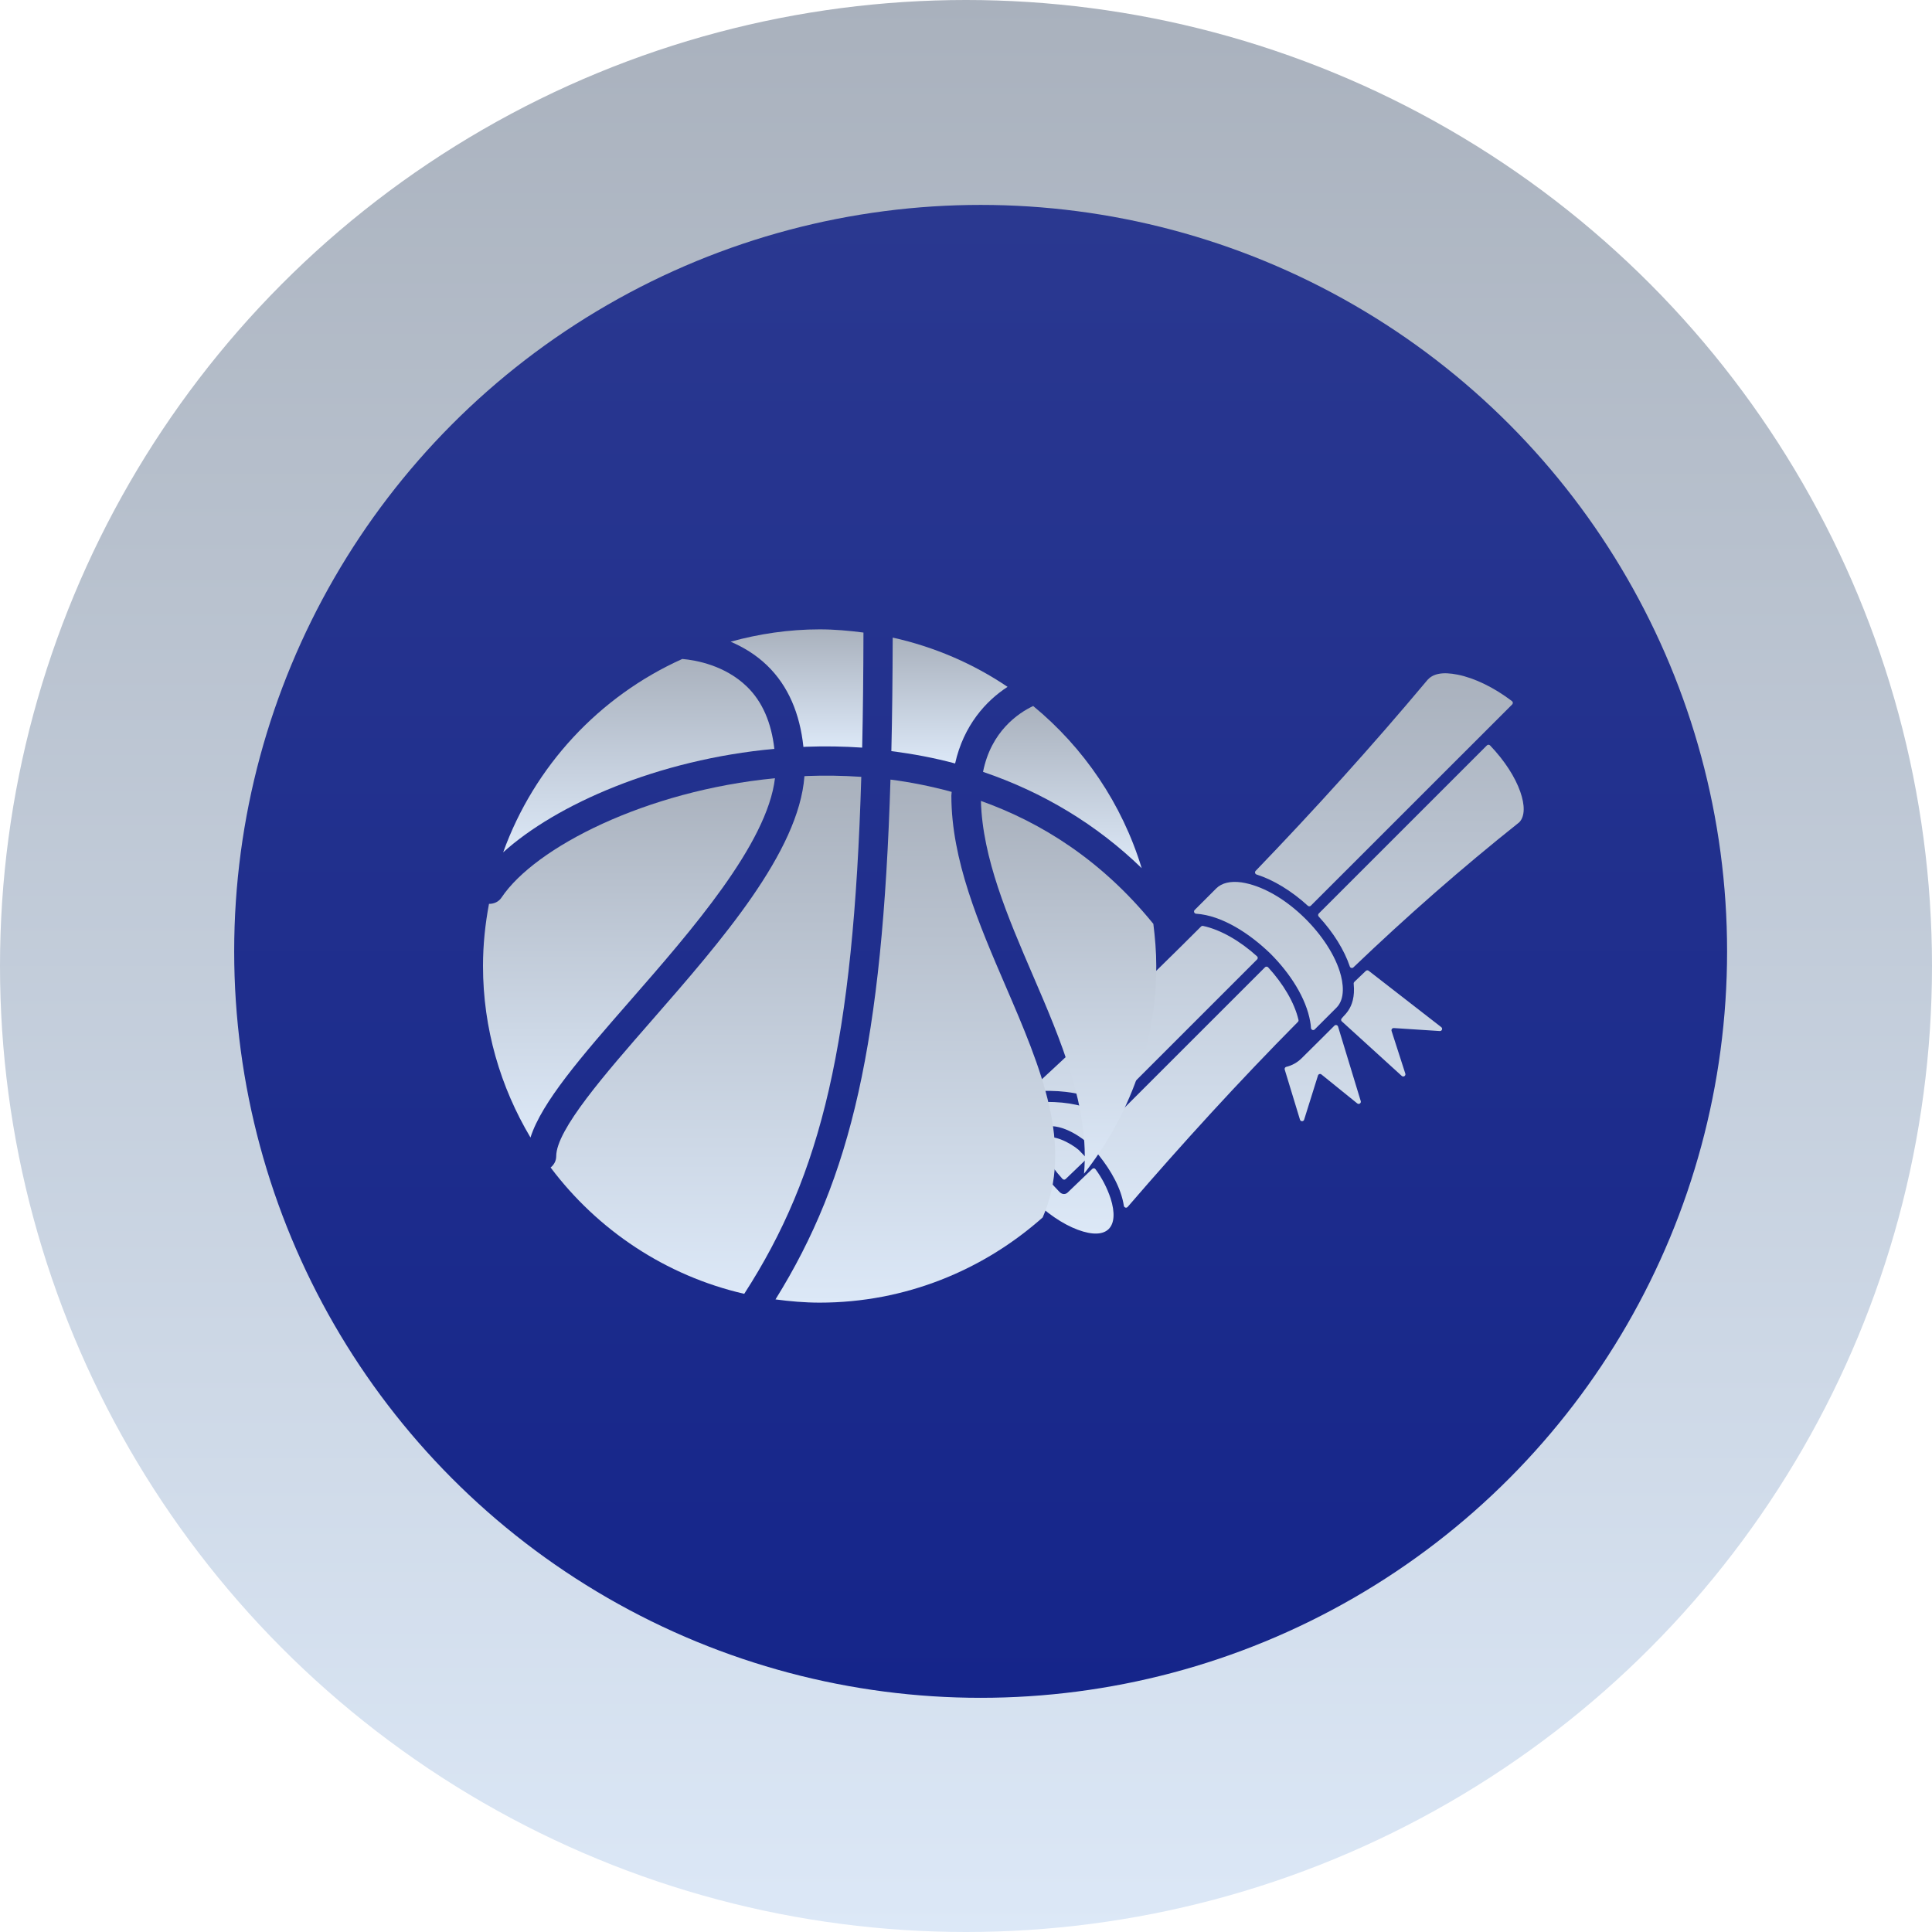
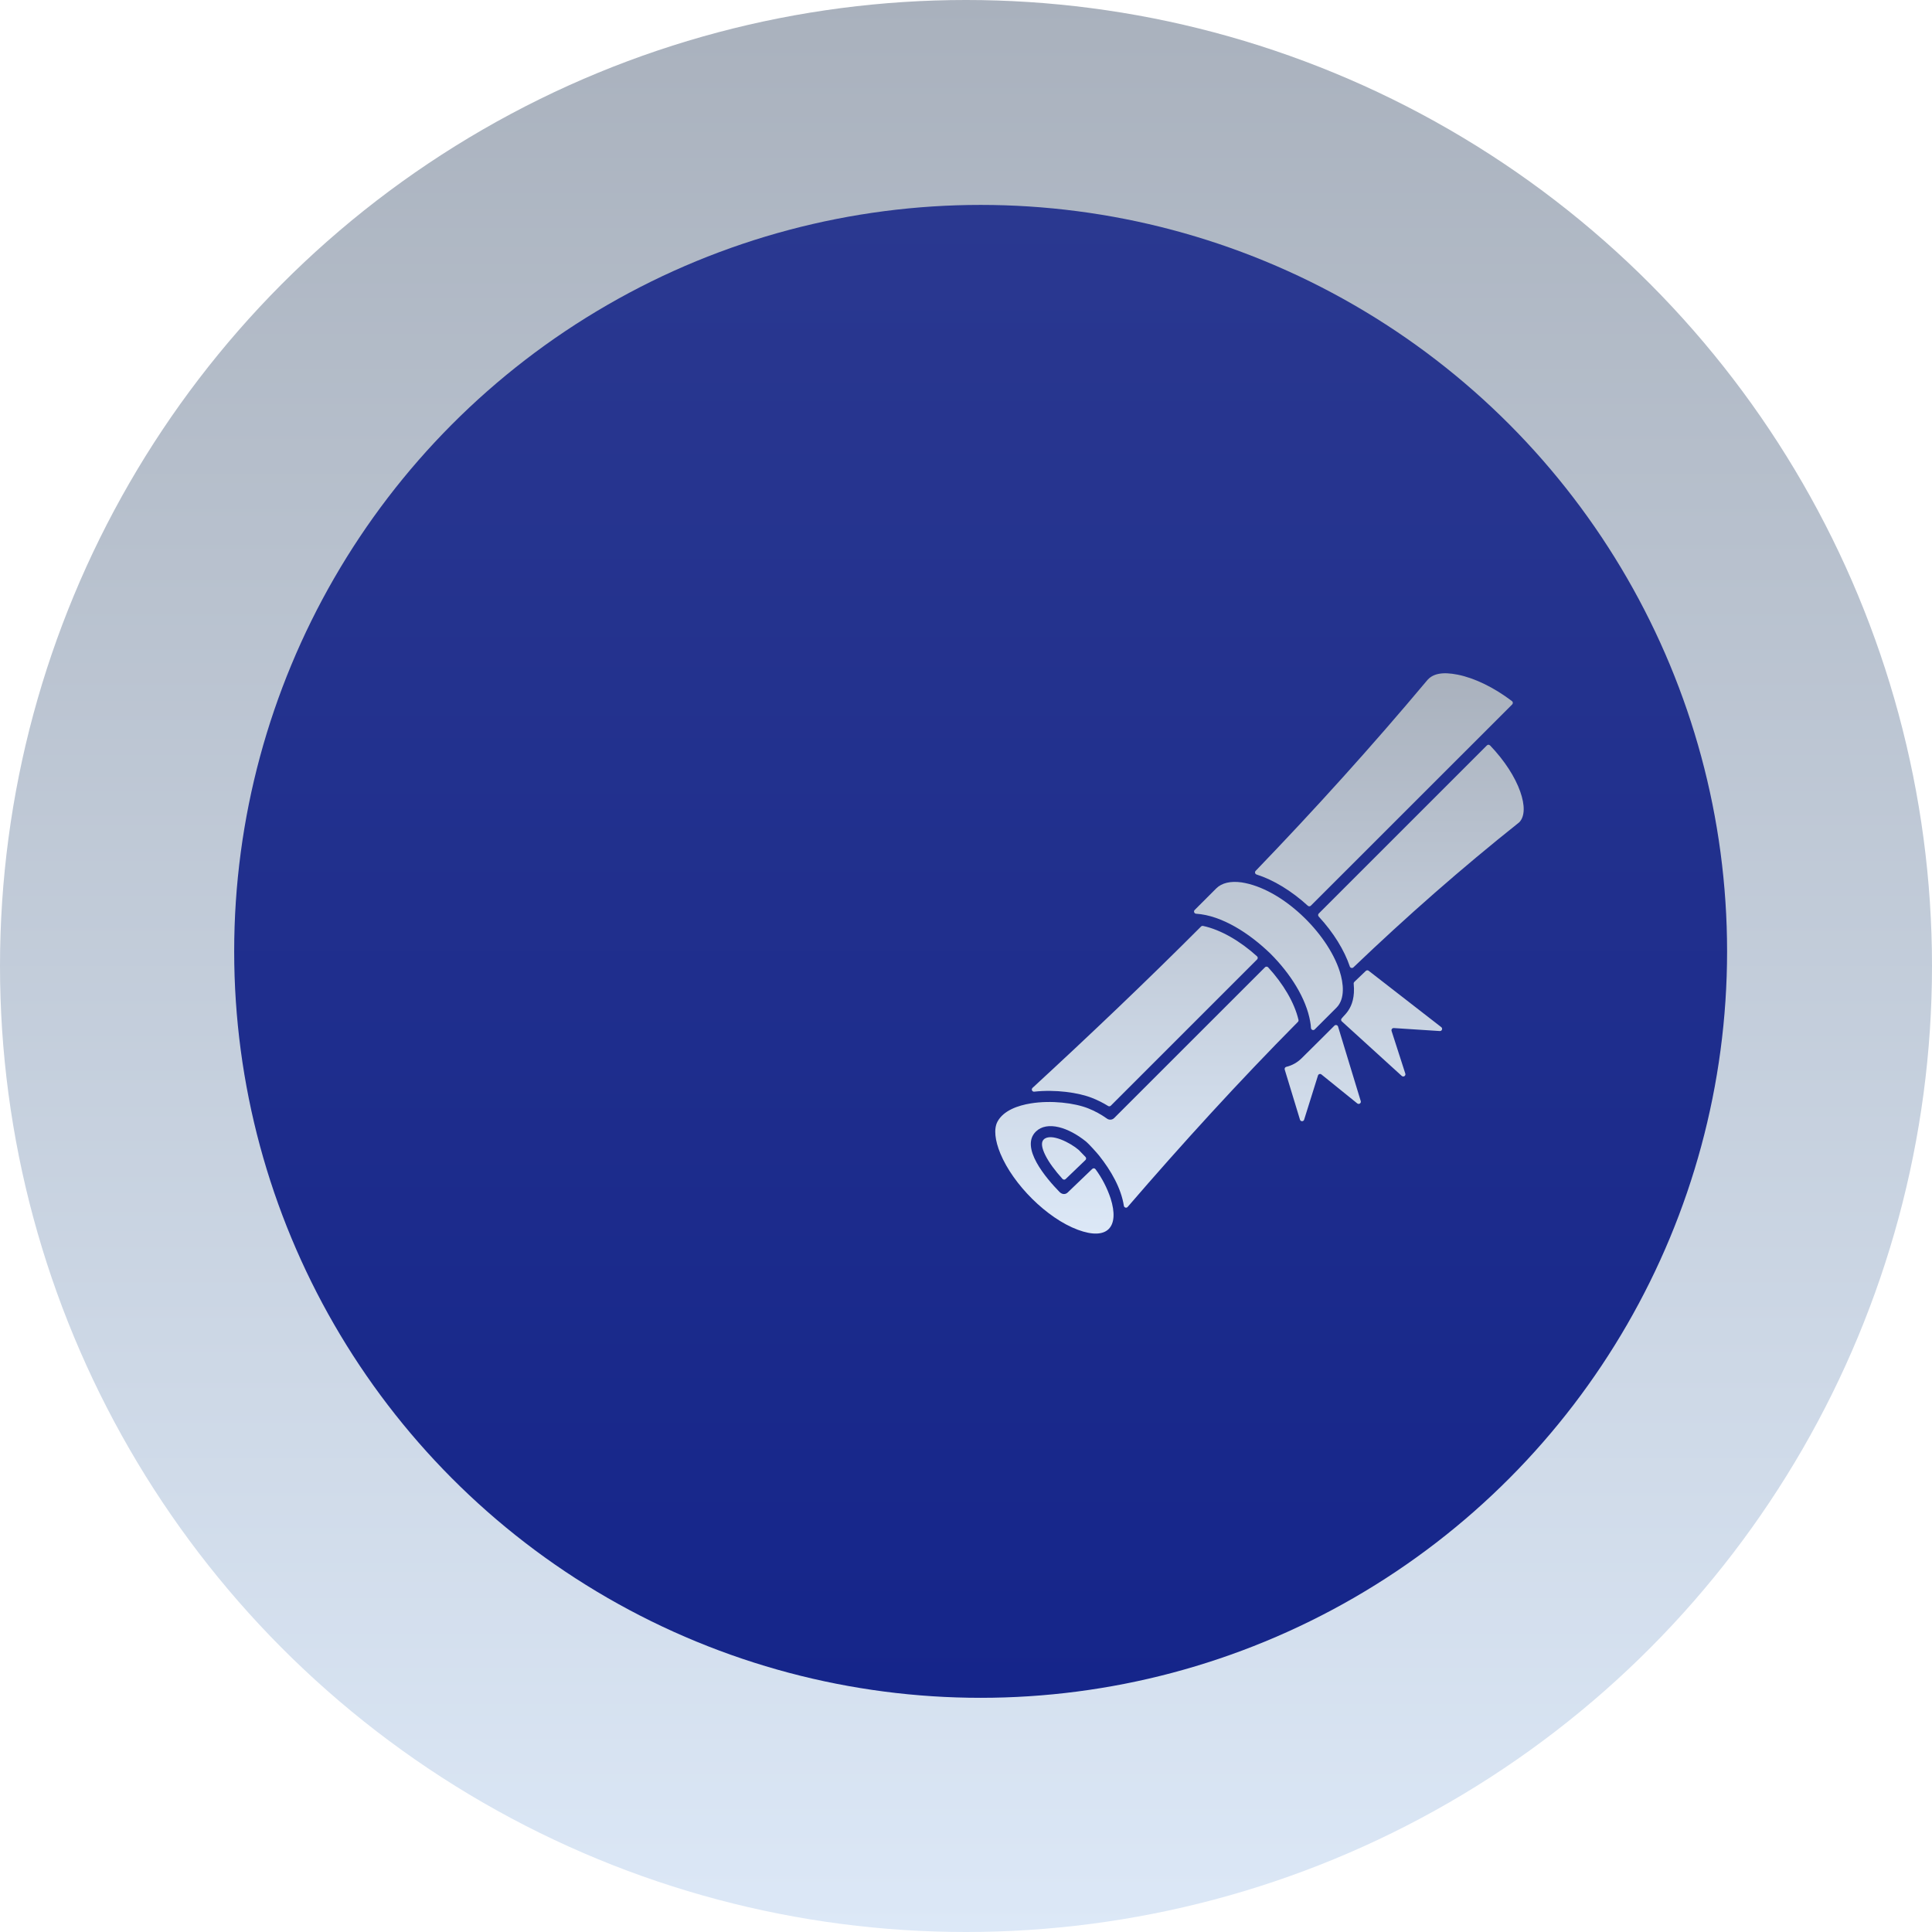
<svg xmlns="http://www.w3.org/2000/svg" width="66" height="66" viewBox="0 0 66 66" fill="none">
  <circle cx="33" cy="33" r="33" fill="url(#paint0_linear_103_6239)" />
  <circle cx="33.5" cy="32.5" r="25.5" fill="url(#paint1_linear_103_6239)" />
-   <path fill-rule="evenodd" clip-rule="evenodd" d="M45.049 31.311C45.555 31.858 45.924 32.459 46.112 33.017C46.116 33.029 46.123 33.039 46.132 33.048C46.141 33.056 46.153 33.062 46.165 33.065C46.177 33.068 46.19 33.068 46.202 33.065C46.214 33.062 46.225 33.055 46.234 33.047C48.057 31.305 49.917 29.669 51.895 28.095C51.898 28.093 51.901 28.09 51.903 28.088C52.097 27.884 52.095 27.501 51.934 27.044C51.761 26.551 51.404 25.988 50.903 25.465C50.896 25.457 50.888 25.452 50.879 25.448C50.87 25.444 50.86 25.441 50.85 25.441C50.84 25.441 50.83 25.443 50.821 25.447C50.812 25.451 50.803 25.456 50.796 25.463L45.051 31.207C45.037 31.221 45.029 31.239 45.029 31.258C45.029 31.278 45.036 31.296 45.049 31.311ZM36.484 40.728C36.408 40.81 36.288 40.814 36.197 40.721C35.731 40.245 34.837 39.196 35.387 38.656C35.573 38.473 35.854 38.429 36.175 38.507C36.461 38.576 36.786 38.744 37.1 38.997C37.194 39.073 37.476 39.387 37.545 39.474C37.962 39.999 38.3 40.595 38.393 41.193C38.395 41.207 38.401 41.22 38.411 41.23C38.42 41.241 38.432 41.249 38.446 41.253C38.46 41.257 38.474 41.257 38.488 41.253C38.502 41.249 38.514 41.241 38.523 41.23C40.403 39.05 42.316 36.95 44.339 34.909C44.348 34.9 44.355 34.889 44.358 34.876C44.361 34.864 44.361 34.851 44.358 34.839C44.219 34.246 43.832 33.602 43.322 33.046C43.315 33.038 43.307 33.032 43.298 33.028C43.288 33.024 43.279 33.022 43.268 33.022C43.258 33.021 43.248 33.023 43.239 33.027C43.23 33.031 43.221 33.036 43.214 33.044L38.062 38.194C38.03 38.226 37.988 38.245 37.943 38.249C37.898 38.253 37.854 38.24 37.817 38.214C37.618 38.072 37.403 37.954 37.176 37.864C36.71 37.678 35.908 37.58 35.211 37.694C34.785 37.763 34.281 37.932 34.075 38.318C33.944 38.564 33.988 38.957 34.175 39.409C34.614 40.468 35.767 41.62 36.82 42.011C37.835 42.389 38.25 41.916 37.94 40.938C37.821 40.582 37.648 40.246 37.425 39.943C37.419 39.934 37.411 39.927 37.402 39.922C37.393 39.916 37.382 39.913 37.372 39.912C37.361 39.911 37.35 39.912 37.34 39.916C37.33 39.919 37.321 39.925 37.313 39.932L36.487 40.725C36.486 40.726 36.485 40.727 36.484 40.728H36.484ZM37.082 39.523C37.089 39.531 37.094 39.539 37.098 39.548C37.102 39.557 37.103 39.567 37.103 39.577C37.103 39.587 37.101 39.596 37.097 39.605C37.093 39.614 37.087 39.622 37.08 39.629L36.405 40.277C36.397 40.284 36.389 40.29 36.38 40.293C36.37 40.297 36.36 40.299 36.35 40.298C36.34 40.298 36.331 40.296 36.321 40.291C36.312 40.287 36.304 40.281 36.297 40.274C36.041 39.991 35.833 39.711 35.711 39.465C35.589 39.22 35.554 39.025 35.654 38.927C35.898 38.688 36.573 39.044 36.851 39.284L37.082 39.523ZM43.888 36.539C43.885 36.529 43.884 36.519 43.885 36.509C43.886 36.499 43.889 36.489 43.894 36.48C43.899 36.472 43.906 36.464 43.914 36.458C43.922 36.452 43.931 36.447 43.941 36.445C44.138 36.398 44.318 36.297 44.462 36.155C44.834 35.784 45.214 35.413 45.586 35.038C45.595 35.029 45.606 35.023 45.618 35.019C45.631 35.016 45.644 35.015 45.657 35.019C45.669 35.022 45.681 35.028 45.69 35.037C45.7 35.046 45.706 35.057 45.71 35.069L46.485 37.615C46.49 37.63 46.489 37.647 46.484 37.662C46.478 37.677 46.468 37.69 46.455 37.699C46.442 37.707 46.426 37.712 46.41 37.711C46.395 37.711 46.379 37.705 46.367 37.695L45.142 36.705C45.133 36.697 45.122 36.692 45.11 36.69C45.098 36.687 45.085 36.688 45.074 36.692C45.062 36.695 45.051 36.701 45.043 36.71C45.034 36.719 45.028 36.729 45.024 36.741L44.551 38.25C44.547 38.265 44.537 38.278 44.524 38.288C44.511 38.297 44.496 38.302 44.48 38.302C44.464 38.302 44.448 38.297 44.435 38.287C44.423 38.278 44.413 38.264 44.409 38.249L43.888 36.539L43.888 36.539ZM45.839 34.892L47.886 36.755C47.899 36.766 47.914 36.773 47.931 36.774C47.947 36.776 47.963 36.772 47.977 36.763C47.991 36.754 48.001 36.741 48.007 36.725C48.013 36.71 48.013 36.693 48.008 36.677L47.538 35.218C47.535 35.206 47.534 35.194 47.536 35.182C47.538 35.17 47.543 35.158 47.55 35.149C47.558 35.139 47.568 35.132 47.579 35.127C47.59 35.121 47.602 35.119 47.614 35.12L49.185 35.222C49.201 35.224 49.217 35.219 49.231 35.211C49.244 35.202 49.254 35.189 49.26 35.174C49.266 35.159 49.266 35.143 49.262 35.128C49.258 35.112 49.249 35.099 49.236 35.089L46.756 33.163C46.742 33.151 46.725 33.146 46.707 33.147C46.689 33.148 46.672 33.155 46.659 33.167C46.528 33.292 46.397 33.417 46.266 33.543C46.258 33.551 46.252 33.56 46.248 33.571C46.244 33.582 46.242 33.593 46.244 33.604C46.334 34.518 45.811 34.719 45.814 34.839C45.814 34.849 45.817 34.859 45.821 34.868C45.825 34.877 45.831 34.886 45.839 34.892ZM44.759 34.903L44.759 34.901C44.622 34.111 44.089 33.267 43.401 32.579L43.4 32.578C42.685 31.885 41.742 31.272 40.86 31.214C40.845 31.213 40.831 31.208 40.82 31.199C40.809 31.191 40.8 31.179 40.795 31.166C40.789 31.152 40.788 31.137 40.791 31.123C40.794 31.109 40.802 31.096 40.812 31.086L41.547 30.351C41.738 30.159 42.04 30.094 42.401 30.142H42.402C43.79 30.348 45.342 31.86 45.765 33.177C45.897 33.589 45.957 34.121 45.656 34.424L44.913 35.166C44.903 35.176 44.89 35.184 44.876 35.187C44.862 35.19 44.847 35.189 44.834 35.184C44.82 35.178 44.809 35.17 44.8 35.158C44.792 35.147 44.786 35.133 44.785 35.118C44.781 35.046 44.773 34.974 44.759 34.903L44.759 34.903ZM41.029 31.652C41.038 31.643 41.049 31.636 41.061 31.633C41.073 31.629 41.085 31.629 41.097 31.631C41.707 31.76 42.374 32.154 42.941 32.668C42.949 32.675 42.955 32.683 42.959 32.692C42.964 32.701 42.966 32.711 42.966 32.721C42.966 32.731 42.965 32.742 42.961 32.751C42.957 32.76 42.951 32.769 42.944 32.776L37.947 37.772C37.935 37.784 37.92 37.791 37.903 37.793C37.886 37.795 37.869 37.791 37.855 37.782C37.684 37.676 37.503 37.585 37.316 37.511C36.839 37.32 36.046 37.213 35.331 37.293C35.316 37.295 35.3 37.292 35.286 37.284C35.273 37.276 35.262 37.264 35.255 37.25C35.249 37.236 35.247 37.22 35.25 37.204C35.253 37.189 35.261 37.175 35.272 37.164C37.237 35.354 39.149 33.535 41.029 31.652H41.029ZM42.925 29.874C42.913 29.87 42.902 29.863 42.893 29.854C42.885 29.845 42.879 29.833 42.875 29.821C42.872 29.809 42.872 29.796 42.876 29.783C42.879 29.771 42.885 29.76 42.894 29.751C44.914 27.653 46.874 25.485 48.747 23.249C48.943 23.008 49.281 22.945 49.794 23.047C50.371 23.161 51.039 23.485 51.651 23.951C51.66 23.958 51.666 23.966 51.672 23.975C51.677 23.985 51.68 23.995 51.68 24.006C51.681 24.016 51.679 24.027 51.676 24.037C51.672 24.047 51.666 24.056 51.659 24.064L44.781 30.939C44.768 30.953 44.749 30.961 44.73 30.961C44.711 30.962 44.692 30.955 44.678 30.942C44.118 30.43 43.499 30.056 42.925 29.874H42.925Z" fill="url(#paint2_linear_103_6239)" />
+   <path fill-rule="evenodd" clip-rule="evenodd" d="M45.049 31.311C45.555 31.858 45.924 32.459 46.112 33.017C46.116 33.029 46.123 33.039 46.132 33.048C46.141 33.056 46.153 33.062 46.165 33.065C46.177 33.068 46.19 33.068 46.202 33.065C46.214 33.062 46.225 33.055 46.234 33.047C48.057 31.305 49.917 29.669 51.895 28.095C51.898 28.093 51.901 28.09 51.903 28.088C52.097 27.884 52.095 27.501 51.934 27.044C51.761 26.551 51.404 25.988 50.903 25.465C50.87 25.444 50.86 25.441 50.85 25.441C50.84 25.441 50.83 25.443 50.821 25.447C50.812 25.451 50.803 25.456 50.796 25.463L45.051 31.207C45.037 31.221 45.029 31.239 45.029 31.258C45.029 31.278 45.036 31.296 45.049 31.311ZM36.484 40.728C36.408 40.81 36.288 40.814 36.197 40.721C35.731 40.245 34.837 39.196 35.387 38.656C35.573 38.473 35.854 38.429 36.175 38.507C36.461 38.576 36.786 38.744 37.1 38.997C37.194 39.073 37.476 39.387 37.545 39.474C37.962 39.999 38.3 40.595 38.393 41.193C38.395 41.207 38.401 41.22 38.411 41.23C38.42 41.241 38.432 41.249 38.446 41.253C38.46 41.257 38.474 41.257 38.488 41.253C38.502 41.249 38.514 41.241 38.523 41.23C40.403 39.05 42.316 36.95 44.339 34.909C44.348 34.9 44.355 34.889 44.358 34.876C44.361 34.864 44.361 34.851 44.358 34.839C44.219 34.246 43.832 33.602 43.322 33.046C43.315 33.038 43.307 33.032 43.298 33.028C43.288 33.024 43.279 33.022 43.268 33.022C43.258 33.021 43.248 33.023 43.239 33.027C43.23 33.031 43.221 33.036 43.214 33.044L38.062 38.194C38.03 38.226 37.988 38.245 37.943 38.249C37.898 38.253 37.854 38.24 37.817 38.214C37.618 38.072 37.403 37.954 37.176 37.864C36.71 37.678 35.908 37.58 35.211 37.694C34.785 37.763 34.281 37.932 34.075 38.318C33.944 38.564 33.988 38.957 34.175 39.409C34.614 40.468 35.767 41.62 36.82 42.011C37.835 42.389 38.25 41.916 37.94 40.938C37.821 40.582 37.648 40.246 37.425 39.943C37.419 39.934 37.411 39.927 37.402 39.922C37.393 39.916 37.382 39.913 37.372 39.912C37.361 39.911 37.35 39.912 37.34 39.916C37.33 39.919 37.321 39.925 37.313 39.932L36.487 40.725C36.486 40.726 36.485 40.727 36.484 40.728H36.484ZM37.082 39.523C37.089 39.531 37.094 39.539 37.098 39.548C37.102 39.557 37.103 39.567 37.103 39.577C37.103 39.587 37.101 39.596 37.097 39.605C37.093 39.614 37.087 39.622 37.08 39.629L36.405 40.277C36.397 40.284 36.389 40.29 36.38 40.293C36.37 40.297 36.36 40.299 36.35 40.298C36.34 40.298 36.331 40.296 36.321 40.291C36.312 40.287 36.304 40.281 36.297 40.274C36.041 39.991 35.833 39.711 35.711 39.465C35.589 39.22 35.554 39.025 35.654 38.927C35.898 38.688 36.573 39.044 36.851 39.284L37.082 39.523ZM43.888 36.539C43.885 36.529 43.884 36.519 43.885 36.509C43.886 36.499 43.889 36.489 43.894 36.48C43.899 36.472 43.906 36.464 43.914 36.458C43.922 36.452 43.931 36.447 43.941 36.445C44.138 36.398 44.318 36.297 44.462 36.155C44.834 35.784 45.214 35.413 45.586 35.038C45.595 35.029 45.606 35.023 45.618 35.019C45.631 35.016 45.644 35.015 45.657 35.019C45.669 35.022 45.681 35.028 45.69 35.037C45.7 35.046 45.706 35.057 45.71 35.069L46.485 37.615C46.49 37.63 46.489 37.647 46.484 37.662C46.478 37.677 46.468 37.69 46.455 37.699C46.442 37.707 46.426 37.712 46.41 37.711C46.395 37.711 46.379 37.705 46.367 37.695L45.142 36.705C45.133 36.697 45.122 36.692 45.11 36.69C45.098 36.687 45.085 36.688 45.074 36.692C45.062 36.695 45.051 36.701 45.043 36.71C45.034 36.719 45.028 36.729 45.024 36.741L44.551 38.25C44.547 38.265 44.537 38.278 44.524 38.288C44.511 38.297 44.496 38.302 44.48 38.302C44.464 38.302 44.448 38.297 44.435 38.287C44.423 38.278 44.413 38.264 44.409 38.249L43.888 36.539L43.888 36.539ZM45.839 34.892L47.886 36.755C47.899 36.766 47.914 36.773 47.931 36.774C47.947 36.776 47.963 36.772 47.977 36.763C47.991 36.754 48.001 36.741 48.007 36.725C48.013 36.71 48.013 36.693 48.008 36.677L47.538 35.218C47.535 35.206 47.534 35.194 47.536 35.182C47.538 35.17 47.543 35.158 47.55 35.149C47.558 35.139 47.568 35.132 47.579 35.127C47.59 35.121 47.602 35.119 47.614 35.12L49.185 35.222C49.201 35.224 49.217 35.219 49.231 35.211C49.244 35.202 49.254 35.189 49.26 35.174C49.266 35.159 49.266 35.143 49.262 35.128C49.258 35.112 49.249 35.099 49.236 35.089L46.756 33.163C46.742 33.151 46.725 33.146 46.707 33.147C46.689 33.148 46.672 33.155 46.659 33.167C46.528 33.292 46.397 33.417 46.266 33.543C46.258 33.551 46.252 33.56 46.248 33.571C46.244 33.582 46.242 33.593 46.244 33.604C46.334 34.518 45.811 34.719 45.814 34.839C45.814 34.849 45.817 34.859 45.821 34.868C45.825 34.877 45.831 34.886 45.839 34.892ZM44.759 34.903L44.759 34.901C44.622 34.111 44.089 33.267 43.401 32.579L43.4 32.578C42.685 31.885 41.742 31.272 40.86 31.214C40.845 31.213 40.831 31.208 40.82 31.199C40.809 31.191 40.8 31.179 40.795 31.166C40.789 31.152 40.788 31.137 40.791 31.123C40.794 31.109 40.802 31.096 40.812 31.086L41.547 30.351C41.738 30.159 42.04 30.094 42.401 30.142H42.402C43.79 30.348 45.342 31.86 45.765 33.177C45.897 33.589 45.957 34.121 45.656 34.424L44.913 35.166C44.903 35.176 44.89 35.184 44.876 35.187C44.862 35.19 44.847 35.189 44.834 35.184C44.82 35.178 44.809 35.17 44.8 35.158C44.792 35.147 44.786 35.133 44.785 35.118C44.781 35.046 44.773 34.974 44.759 34.903L44.759 34.903ZM41.029 31.652C41.038 31.643 41.049 31.636 41.061 31.633C41.073 31.629 41.085 31.629 41.097 31.631C41.707 31.76 42.374 32.154 42.941 32.668C42.949 32.675 42.955 32.683 42.959 32.692C42.964 32.701 42.966 32.711 42.966 32.721C42.966 32.731 42.965 32.742 42.961 32.751C42.957 32.76 42.951 32.769 42.944 32.776L37.947 37.772C37.935 37.784 37.92 37.791 37.903 37.793C37.886 37.795 37.869 37.791 37.855 37.782C37.684 37.676 37.503 37.585 37.316 37.511C36.839 37.32 36.046 37.213 35.331 37.293C35.316 37.295 35.3 37.292 35.286 37.284C35.273 37.276 35.262 37.264 35.255 37.25C35.249 37.236 35.247 37.22 35.25 37.204C35.253 37.189 35.261 37.175 35.272 37.164C37.237 35.354 39.149 33.535 41.029 31.652H41.029ZM42.925 29.874C42.913 29.87 42.902 29.863 42.893 29.854C42.885 29.845 42.879 29.833 42.875 29.821C42.872 29.809 42.872 29.796 42.876 29.783C42.879 29.771 42.885 29.76 42.894 29.751C44.914 27.653 46.874 25.485 48.747 23.249C48.943 23.008 49.281 22.945 49.794 23.047C50.371 23.161 51.039 23.485 51.651 23.951C51.66 23.958 51.666 23.966 51.672 23.975C51.677 23.985 51.68 23.995 51.68 24.006C51.681 24.016 51.679 24.027 51.676 24.037C51.672 24.047 51.666 24.056 51.659 24.064L44.781 30.939C44.768 30.953 44.749 30.961 44.73 30.961C44.711 30.962 44.692 30.955 44.678 30.942C44.118 30.43 43.499 30.056 42.925 29.874H42.925Z" fill="url(#paint2_linear_103_6239)" />
  <g clip-path="url(#clip0_103_6239)">
    <mask id="mask0_103_6239" style="mask-type:luminance" maskUnits="userSpaceOnUse" x="16" y="21" width="24" height="24">
-       <path d="M16 21H40V45H16V21Z" fill="white" />
-     </mask>
+       </mask>
    <g mask="url(#mask0_103_6239)">
      <path d="M26.213 22.74C26.924 23.43 27.325 24.371 27.446 25.516C27.48 25.515 27.514 25.511 27.548 25.51C28.195 25.486 28.83 25.498 29.453 25.54C29.481 24.317 29.494 23.001 29.497 21.609C29.006 21.545 28.508 21.5 28 21.5C26.946 21.5 25.929 21.654 24.959 21.921C25.383 22.104 25.82 22.358 26.213 22.74Z" fill="url(#paint3_linear_103_6239)" />
      <path d="M26.453 25.582C26.352 24.691 26.047 23.972 25.517 23.457C24.771 22.734 23.791 22.553 23.308 22.511C20.473 23.785 18.25 26.173 17.189 29.117C19.003 27.479 22.477 25.946 26.453 25.582Z" fill="url(#paint4_linear_103_6239)" />
-       <path d="M33.582 26.368C35.63 27.063 37.463 28.166 39.001 29.657C38.332 27.461 37.026 25.542 35.295 24.118C34.786 24.359 33.856 24.984 33.582 26.368Z" fill="url(#paint5_linear_103_6239)" />
      <path d="M30.496 21.781C30.492 23.15 30.479 24.452 30.45 25.66C31.197 25.754 31.924 25.892 32.628 26.081C32.918 24.78 33.686 23.938 34.42 23.464C33.248 22.672 31.92 22.097 30.496 21.781Z" fill="url(#paint6_linear_103_6239)" />
-       <path d="M21.521 34.192C23.623 31.786 26.209 28.824 26.474 26.586C22.078 27.009 18.281 28.943 17.131 30.664C17.033 30.811 16.869 30.88 16.705 30.877C16.575 31.566 16.5 32.274 16.5 33C16.5 35.141 17.099 37.141 18.122 38.859C18.509 37.649 19.862 36.091 21.521 34.192Z" fill="url(#paint7_linear_103_6239)" />
      <path d="M33.51 27.361C33.561 29.303 34.428 31.329 35.273 33.292C36.241 35.538 37.23 37.842 37.032 40.096C38.572 38.139 39.5 35.678 39.5 33C39.5 32.512 39.459 32.034 39.4 31.561C37.639 29.391 35.571 28.094 33.51 27.361Z" fill="url(#paint8_linear_103_6239)" />
-       <path d="M29.423 26.538C28.78 26.495 28.161 26.487 27.583 26.509C27.549 26.51 27.515 26.514 27.481 26.515C27.289 29.103 24.633 32.149 22.274 34.85C20.665 36.692 19.001 38.596 19.001 39.5C19.001 39.658 18.924 39.792 18.81 39.884C20.414 42.02 22.738 43.581 25.424 44.199C28.076 40.093 29.152 35.59 29.423 26.538Z" fill="url(#paint9_linear_103_6239)" />
-       <path d="M34.354 33.688C33.443 31.572 32.5 29.384 32.5 27.182C32.5 27.135 32.51 27.097 32.511 27.052C31.802 26.858 31.101 26.719 30.42 26.632C30.146 35.605 29.086 40.223 26.492 44.39C26.987 44.455 27.487 44.5 27.999 44.5C30.924 44.5 33.589 43.393 35.62 41.589C36.688 39.141 35.563 36.491 34.354 33.688Z" fill="url(#paint10_linear_103_6239)" />
    </g>
  </g>
  <defs>
    <linearGradient id="paint0_linear_103_6239" x1="33" y1="0" x2="33" y2="66" gradientUnits="userSpaceOnUse">
      <stop stop-color="#A9B1BD" />
      <stop offset="1" stop-color="#DCE8F7" />
    </linearGradient>
    <linearGradient id="paint1_linear_103_6239" x1="33.5" y1="7" x2="33.5" y2="58" gradientUnits="userSpaceOnUse">
      <stop stop-color="#2A3890" />
      <stop offset="1" stop-color="#15258A" />
    </linearGradient>
    <linearGradient id="paint2_linear_103_6239" x1="43.026" y1="23" x2="43.026" y2="42.141" gradientUnits="userSpaceOnUse">
      <stop stop-color="#A9B1BD" />
      <stop offset="1" stop-color="#DCE8F7" />
    </linearGradient>
    <linearGradient id="paint3_linear_103_6239" x1="27.228" y1="21.5" x2="27.228" y2="25.54" gradientUnits="userSpaceOnUse">
      <stop stop-color="#A9B1BD" />
      <stop offset="1" stop-color="#DCE8F7" />
    </linearGradient>
    <linearGradient id="paint4_linear_103_6239" x1="21.822" y1="22.511" x2="21.822" y2="29.117" gradientUnits="userSpaceOnUse">
      <stop stop-color="#A9B1BD" />
      <stop offset="1" stop-color="#DCE8F7" />
    </linearGradient>
    <linearGradient id="paint5_linear_103_6239" x1="36.291" y1="24.118" x2="36.291" y2="29.657" gradientUnits="userSpaceOnUse">
      <stop stop-color="#A9B1BD" />
      <stop offset="1" stop-color="#DCE8F7" />
    </linearGradient>
    <linearGradient id="paint6_linear_103_6239" x1="32.435" y1="21.781" x2="32.435" y2="26.081" gradientUnits="userSpaceOnUse">
      <stop stop-color="#A9B1BD" />
      <stop offset="1" stop-color="#DCE8F7" />
    </linearGradient>
    <linearGradient id="paint7_linear_103_6239" x1="21.487" y1="26.586" x2="21.487" y2="38.859" gradientUnits="userSpaceOnUse">
      <stop stop-color="#A9B1BD" />
      <stop offset="1" stop-color="#DCE8F7" />
    </linearGradient>
    <linearGradient id="paint8_linear_103_6239" x1="36.505" y1="27.361" x2="36.505" y2="40.096" gradientUnits="userSpaceOnUse">
      <stop stop-color="#A9B1BD" />
      <stop offset="1" stop-color="#DCE8F7" />
    </linearGradient>
    <linearGradient id="paint9_linear_103_6239" x1="24.116" y1="26.497" x2="24.116" y2="44.199" gradientUnits="userSpaceOnUse">
      <stop stop-color="#A9B1BD" />
      <stop offset="1" stop-color="#DCE8F7" />
    </linearGradient>
    <linearGradient id="paint10_linear_103_6239" x1="31.27" y1="26.632" x2="31.27" y2="44.5" gradientUnits="userSpaceOnUse">
      <stop stop-color="#A9B1BD" />
      <stop offset="1" stop-color="#DCE8F7" />
    </linearGradient>
    <clipPath id="clip0_103_6239">
      <rect width="24" height="24" fill="white" transform="translate(16 21)" />
    </clipPath>
  </defs>
</svg>